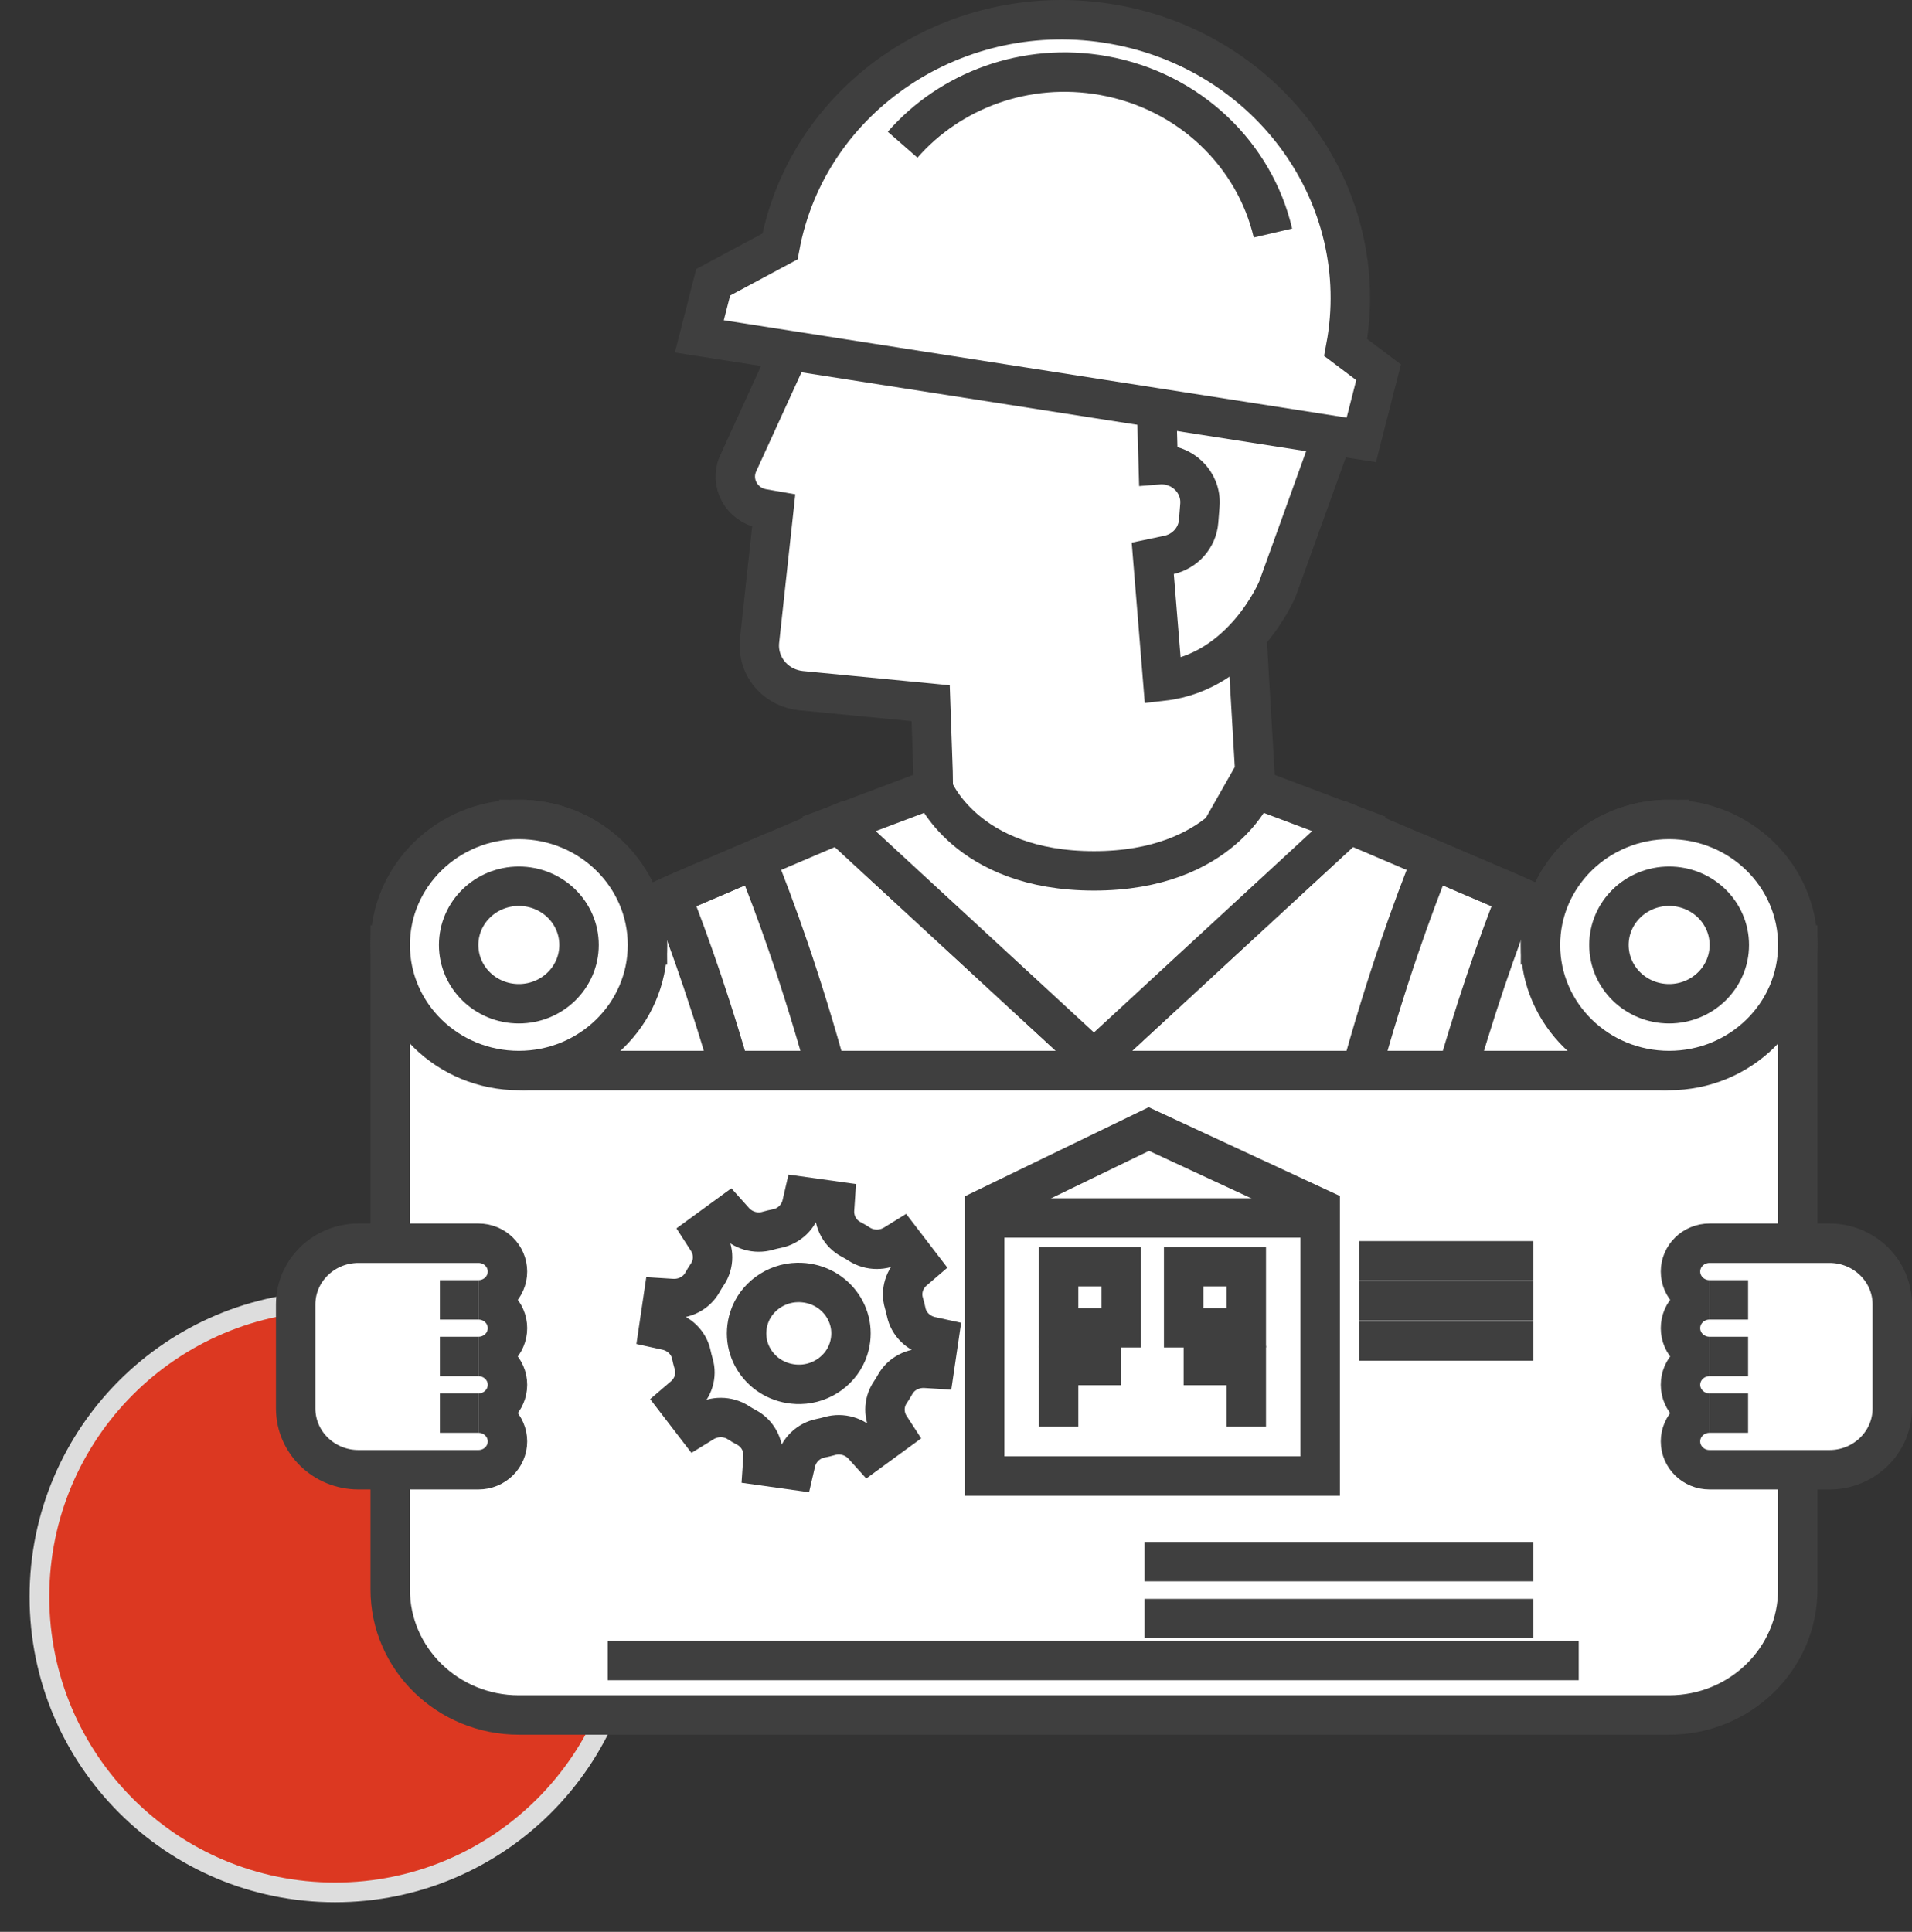
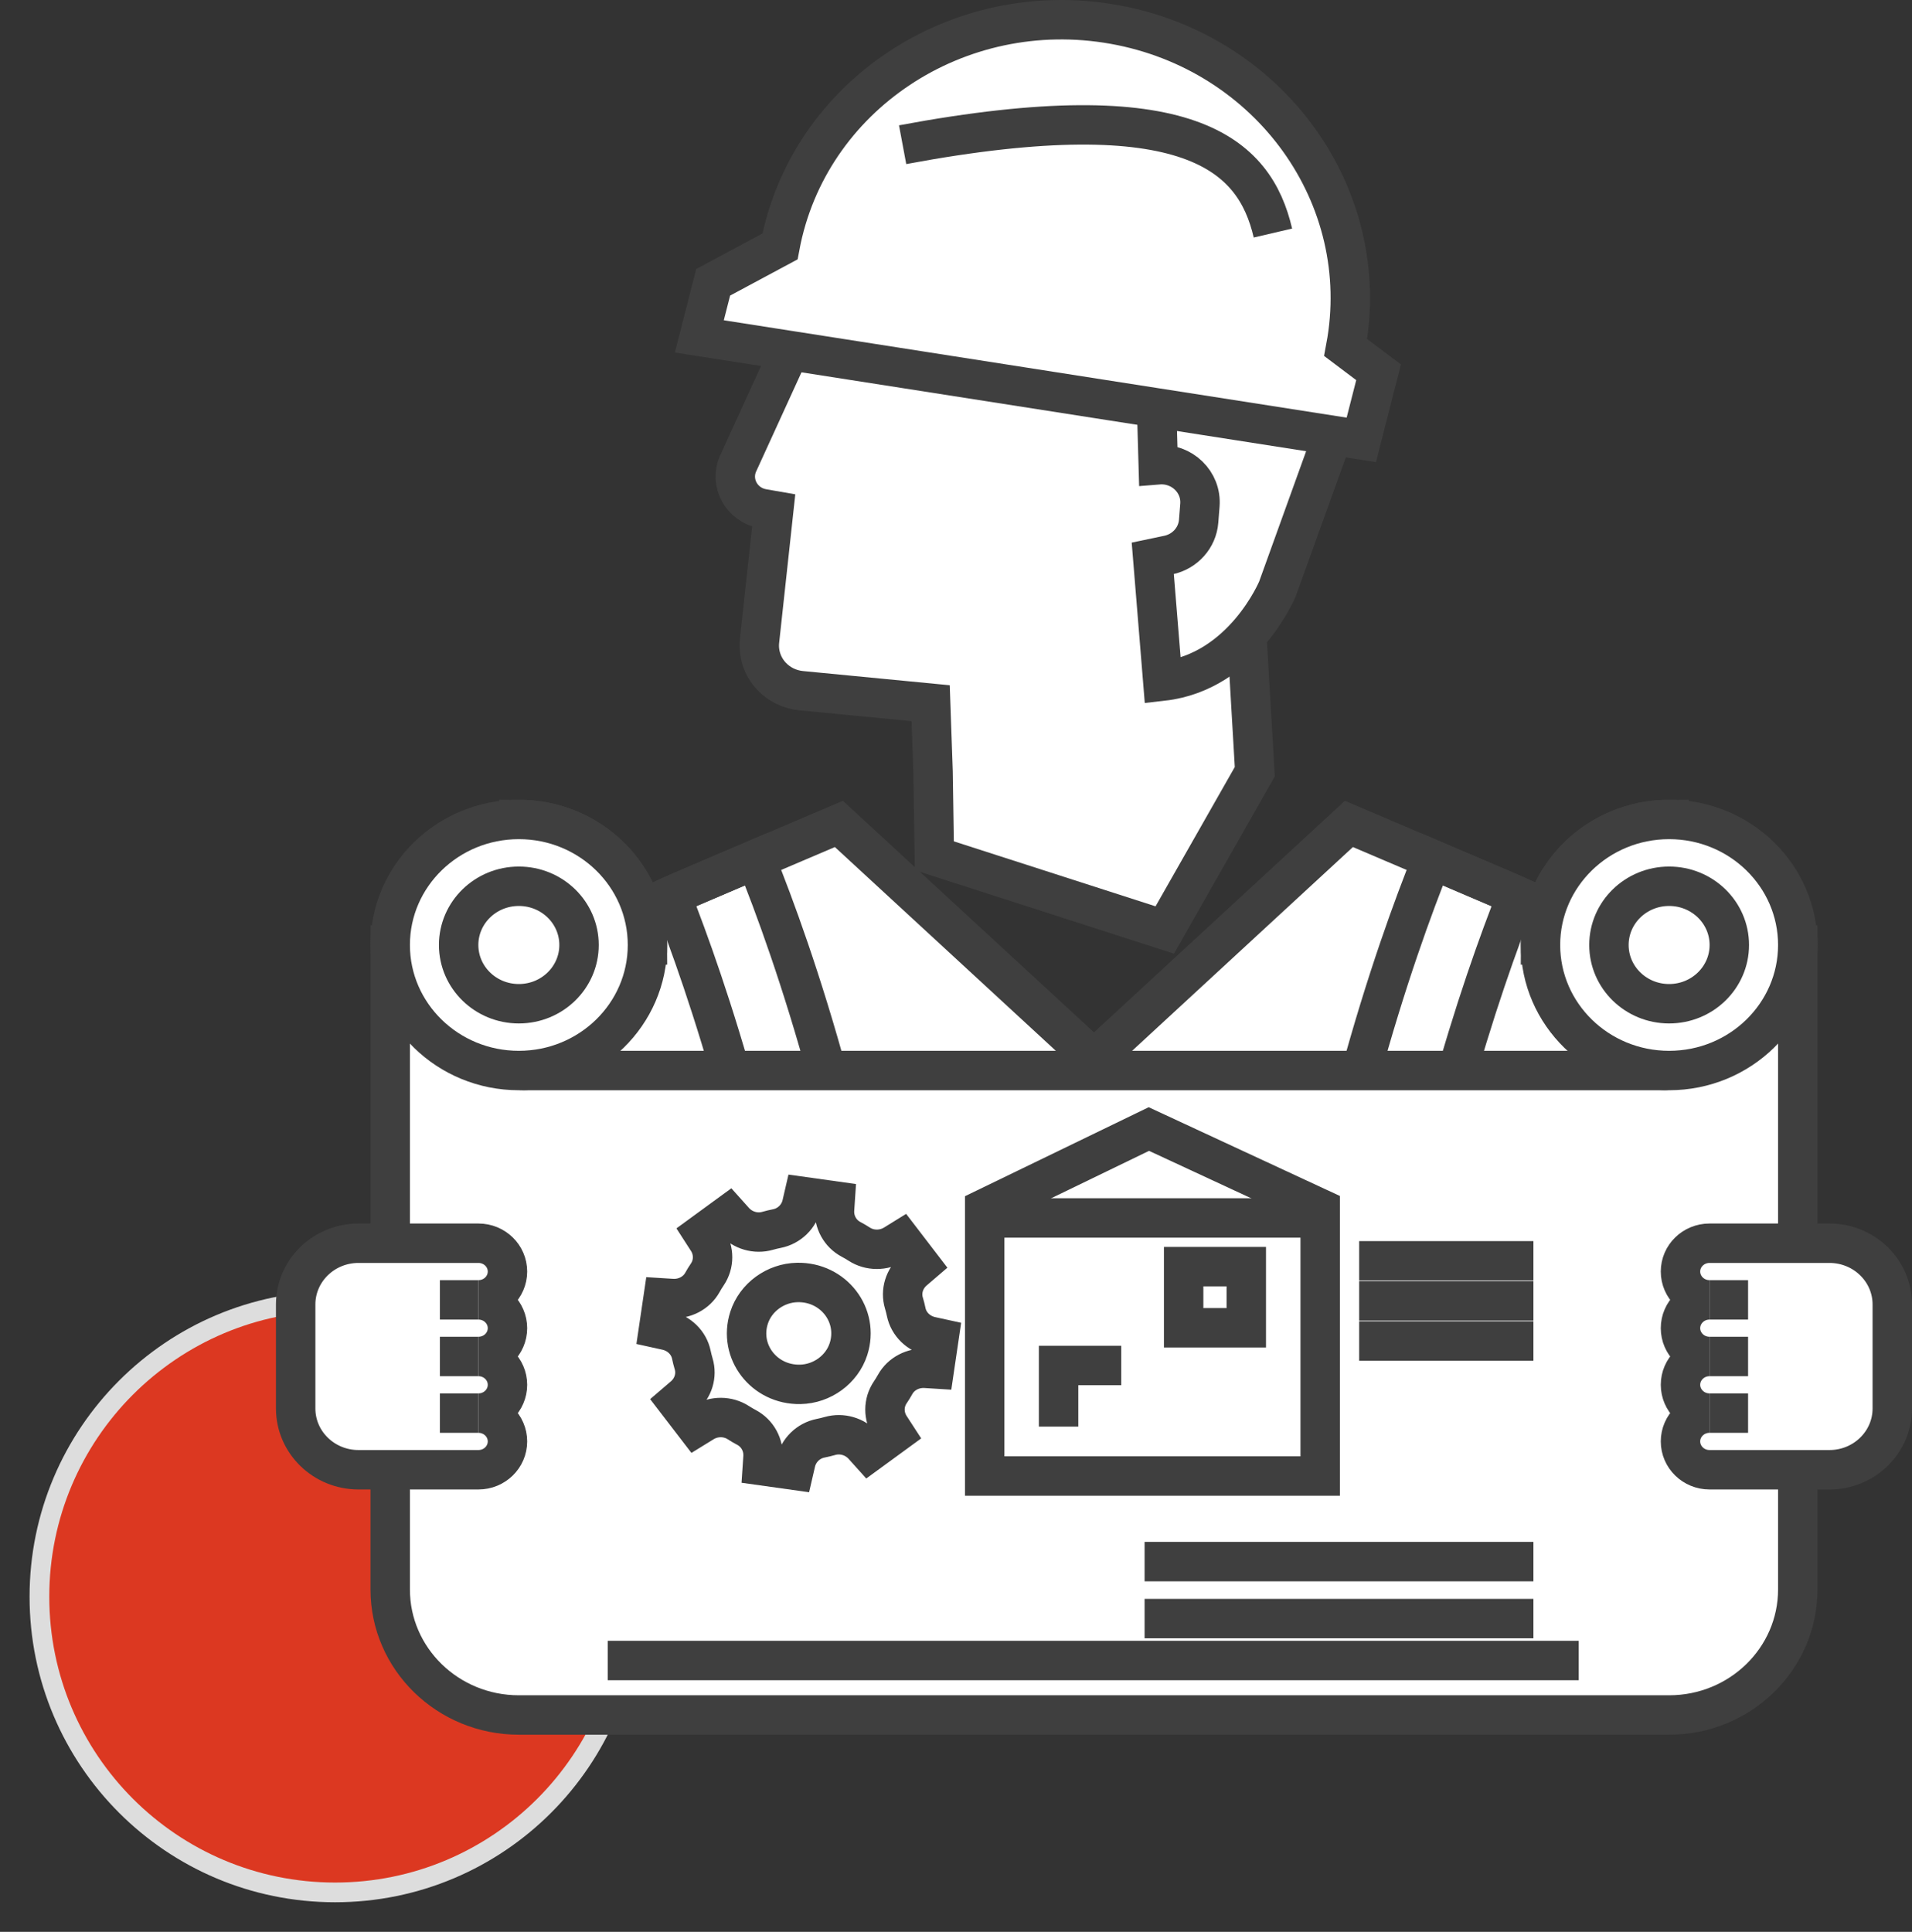
<svg xmlns="http://www.w3.org/2000/svg" id="Untitled-%u9801%u9762%201" viewBox="0 0 97 98" style="background-color:#ffffff00" version="1.1" xml:space="preserve" x="0px" y="0px" width="97px" height="98px">
  <rect x="0" y="0" width="97" height="98" fill="#333333" stroke="none" />
  <path id="%u6A62%u5713%u5F62" d="M 2 81 C 2 72.716 8.716 66 17 66 C 25.284 66 32 72.716 32 81 C 32 89.284 25.284 96 17 96 C 8.716 96 2 89.284 2 81 Z" stroke="#dddddd" stroke-width="1" fill="#dc3821" />
  <g>
    <g>
      <path d="M 67.515 22.075 L 64.812 29.012 L 63.165 30.706 L 63.659 39.147 L 59.091 47.178 L 47.402 43.413 L 47.336 39.147 L 47.214 35.673 L 40.641 35.037 C 40.062 34.981 39.525 34.718 39.133 34.298 L 39.133 34.298 C 38.681 33.813 38.463 33.162 38.533 32.51 L 39.251 25.901 L 38.699 25.805 C 37.616 25.615 37.003 24.484 37.451 23.504 L 41.174 15.361 C 41.174 15.361 53.801 14.334 67.515 22.075 Z" stroke="#3f3f3f" stroke-width="2" fill="#ffffff" />
      <path d="M 68.006 21.003 L 64.812 29.863 C 64.812 29.863 63.075 34.087 58.99 34.552 L 58.482 28.324 L 59.269 28.159 C 60.117 27.982 60.745 27.282 60.81 26.438 L 60.874 25.625 C 60.966 24.453 59.961 23.48 58.76 23.578 L 58.76 23.578 L 58.629 18.975 L 68.006 21.003 Z" stroke="#3f3f3f" stroke-width="2" fill="#ffffff" />
      <g>
        <path d="M 39.571 12.502 C 41.004 4.866 48.59 -0.177 56.514 1.238 C 64.44 2.654 69.703 9.992 68.269 17.629 L 69.938 18.885 L 69.062 22.315 L 35.479 17.065 L 36.18 14.321 L 39.571 12.502 Z" stroke="#3f3f3f" stroke-width="2" fill="#ffffff" />
-         <path d="M 45.792 7.341 C 48.197 4.588 52.029 3.128 55.974 3.832 C 60.369 4.617 63.656 7.866 64.578 11.822 L 64.578 11.822 " stroke="#3f3f3f" stroke-width="2" fill="#ffffff" />
+         <path d="M 45.792 7.341 C 60.369 4.617 63.656 7.866 64.578 11.822 L 64.578 11.822 " stroke="#3f3f3f" stroke-width="2" fill="#ffffff" />
      </g>
      <g>
        <g>
          <path d="M 55.5 53.731 L 55.5 72.847 L 21.901 72.847 L 26.96 53.795 C 27.942 50.109 30.542 47.053 34.048 45.437 L 34.413 45.273 L 38.341 43.594 L 42.558 41.797 L 55.5 53.731 Z" stroke="#3f3f3f" stroke-width="2" fill="#ffffff" />
          <path d="M 89.099 72.847 L 55.5 72.847 L 55.5 53.731 L 68.433 41.797 L 72.65 43.594 L 76.578 45.273 C 76.7 45.328 76.83 45.383 76.952 45.437 C 80.459 47.062 83.058 50.109 84.031 53.795 L 89.099 72.847 Z" stroke="#3f3f3f" stroke-width="2" fill="#ffffff" />
        </g>
-         <path d="M 63.659 39.998 C 63.659 39.998 62.026 44.179 55.498 44.179 C 48.969 44.179 47.336 39.998 47.336 39.998 L 42.559 41.799 L 55.498 53.735 L 68.436 41.799 L 63.659 39.998 Z" stroke="#3f3f3f" stroke-width="2" fill="#ffffff" />
        <g>
          <g>
            <path d="M 45.523 72.847 L 40.8 72.847 C 39.21 59.727 35.816 49.908 34.048 45.437 L 34.413 45.273 L 38.341 43.594 C 40.248 48.302 43.886 58.723 45.523 72.847 Z" stroke="#3f3f3f" stroke-width="2" fill="none" />
          </g>
          <g>
            <path d="M 76.952 45.437 C 75.175 49.908 71.781 59.727 70.2 72.847 L 65.478 72.847 C 67.115 58.723 70.753 48.302 72.65 43.594 L 76.578 45.273 C 76.7 45.328 76.83 45.383 76.952 45.437 Z" stroke="#3f3f3f" stroke-width="2" fill="none" />
          </g>
        </g>
      </g>
    </g>
    <g>
      <path d="M 91.205 47.938 L 91.205 80.632 C 91.205 84.148 88.283 87 84.678 87 L 26.322 87 C 22.718 87 19.796 84.148 19.796 80.632 L 19.796 47.938 L 26.322 47.938 L 26.322 54.104 C 26.322 54.216 26.415 54.307 26.529 54.307 L 84.471 54.307 C 84.585 54.307 84.678 54.216 84.678 54.104 L 84.678 47.938 L 91.205 47.938 Z" stroke="#3f3f3f" stroke-width="2" fill="#ffffff" />
      <path d="M 32.848 47.938 L 26.322 47.938 L 26.322 41.57 C 29.926 41.57 32.848 44.423 32.848 47.938 Z" stroke="#3f3f3f" stroke-width="2" fill="#ffffff" />
      <path d="M 84.678 41.57 L 84.678 47.938 L 78.152 47.938 C 78.152 44.423 81.075 41.57 84.678 41.57 Z" stroke="#3f3f3f" stroke-width="2" fill="#ffffff" />
      <g>
        <path d="M 91.205 47.938 C 91.205 51.455 88.282 54.307 84.678 54.307 C 81.075 54.307 78.152 51.455 78.152 47.938 C 78.152 44.423 81.075 41.57 84.678 41.57 C 88.282 41.57 91.205 44.423 91.205 47.938 Z" stroke="#3f3f3f" stroke-width="2" fill="#ffffff" />
        <path d="M 32.848 47.938 C 32.848 51.455 29.926 54.307 26.322 54.307 C 22.719 54.307 19.796 51.455 19.796 47.938 C 19.796 44.423 22.719 41.57 26.322 41.57 C 29.926 41.57 32.848 44.423 32.848 47.938 Z" stroke="#3f3f3f" stroke-width="2" fill="#ffffff" />
      </g>
    </g>
    <g>
      <path d="M 29.376 47.938 C 29.376 49.585 28.009 50.919 26.322 50.919 C 24.636 50.919 23.268 49.585 23.268 47.938 C 23.268 46.292 24.636 44.959 26.322 44.959 C 28.009 44.959 29.376 46.292 29.376 47.938 Z" stroke="#3f3f3f" stroke-width="2" fill="#ffffff" />
      <path d="M 87.732 47.938 C 87.732 49.585 86.364 50.919 84.678 50.919 C 82.992 50.919 81.625 49.585 81.625 47.938 C 81.625 46.292 82.992 44.959 84.678 44.959 C 86.364 44.959 87.732 46.292 87.732 47.938 Z" stroke="#3f3f3f" stroke-width="2" fill="#ffffff" />
    </g>
    <g>
      <g>
        <path d="M 25.745 67.377 C 25.745 66.584 25.086 65.941 24.273 65.941 C 25.086 65.941 25.745 65.297 25.745 64.504 C 25.745 63.71 25.086 63.068 24.273 63.068 L 18.186 63.068 C 16.427 63.068 15 64.46 15 66.177 L 15 71.45 C 15 73.167 16.427 74.559 18.186 74.559 L 24.273 74.559 C 25.086 74.559 25.745 73.916 25.745 73.122 C 25.745 72.329 25.086 71.686 24.273 71.686 C 25.086 71.686 25.745 71.043 25.745 70.249 C 25.745 69.457 25.086 68.813 24.273 68.813 C 25.086 68.813 25.745 68.17 25.745 67.377 Z" stroke="#3f3f3f" stroke-width="2" fill="#ffffff" />
        <path d="M 24.273 65.941 L 22.316 65.941 L 22.316 65.941 " stroke="#3f3f3f" stroke-width="2" fill="none" />
        <path d="M 24.273 68.813 L 22.316 68.813 L 22.316 68.813 " stroke="#3f3f3f" stroke-width="2" fill="none" />
        <path d="M 24.273 71.686 L 22.316 71.686 L 22.316 71.686 " stroke="#3f3f3f" stroke-width="2" fill="none" />
      </g>
      <g>
        <path d="M 85.255 70.249 C 85.255 71.043 85.915 71.686 86.727 71.686 C 85.915 71.686 85.255 72.329 85.255 73.122 C 85.255 73.916 85.915 74.559 86.727 74.559 L 92.814 74.559 C 94.573 74.559 96 73.167 96 71.45 L 96 66.177 C 96 64.46 94.573 63.068 92.814 63.068 L 86.727 63.068 C 85.915 63.068 85.255 63.71 85.255 64.504 C 85.255 65.297 85.915 65.941 86.727 65.941 C 85.915 65.941 85.255 66.584 85.255 67.377 C 85.255 68.17 85.915 68.813 86.727 68.813 C 85.915 68.813 85.255 69.457 85.255 70.249 Z" stroke="#3f3f3f" stroke-width="2" fill="#ffffff" />
        <path d="M 86.727 71.686 L 88.684 71.686 L 88.684 71.686 " stroke="#3f3f3f" stroke-width="2" fill="none" />
        <path d="M 86.727 68.813 L 88.684 68.813 L 88.684 68.813 " stroke="#3f3f3f" stroke-width="2" fill="none" />
        <path d="M 86.727 65.941 L 88.684 65.941 L 88.684 65.941 " stroke="#3f3f3f" stroke-width="2" fill="none" />
      </g>
    </g>
    <g>
      <path d="M 47.406 69.442 L 47.636 67.882 L 47.228 67.793 C 46.6 67.654 46.102 67.176 45.974 66.56 C 45.942 66.406 45.903 66.252 45.858 66.102 C 45.678 65.507 45.881 64.864 46.358 64.454 L 46.694 64.166 L 45.727 62.905 L 45.373 63.124 C 44.827 63.46 44.128 63.462 43.589 63.114 C 43.455 63.027 43.317 62.947 43.174 62.871 C 42.617 62.576 42.298 61.98 42.339 61.362 L 42.368 60.927 L 40.769 60.703 L 40.677 61.101 C 40.536 61.714 40.046 62.2 39.415 62.325 C 39.256 62.356 39.099 62.393 38.945 62.438 C 38.335 62.614 37.676 62.416 37.256 61.95 L 36.962 61.622 L 35.669 62.566 L 35.892 62.912 C 36.238 63.444 36.239 64.126 35.883 64.652 C 35.794 64.782 35.711 64.918 35.634 65.057 C 35.332 65.601 34.721 65.912 34.088 65.872 L 33.642 65.844 L 33.412 67.403 L 33.82 67.493 C 34.448 67.631 34.947 68.109 35.074 68.725 C 35.106 68.88 35.145 69.033 35.19 69.184 C 35.37 69.779 35.167 70.421 34.69 70.831 L 34.354 71.119 L 35.322 72.38 L 35.676 72.162 C 36.221 71.825 36.921 71.824 37.459 72.171 C 37.593 72.258 37.731 72.339 37.874 72.414 C 38.431 72.71 38.75 73.306 38.709 73.923 L 38.68 74.358 L 40.279 74.582 L 40.371 74.184 C 40.512 73.571 41.003 73.085 41.633 72.961 C 41.792 72.929 41.949 72.891 42.104 72.847 C 42.713 72.672 43.372 72.87 43.792 73.335 L 44.087 73.663 L 45.38 72.719 L 45.156 72.374 C 44.81 71.841 44.809 71.159 45.165 70.634 C 45.254 70.502 45.337 70.368 45.414 70.229 C 45.716 69.685 46.327 69.374 46.96 69.414 L 47.406 69.442 ZM 40.596 70.228 C 38.76 70.263 37.451 68.557 38.003 66.847 C 38.337 65.812 39.34 65.08 40.452 65.059 C 42.288 65.023 43.597 66.729 43.045 68.439 C 42.711 69.474 41.709 70.206 40.596 70.228 Z" stroke="#3f3f3f" stroke-width="2" fill="#ffffff" />
      <path d="M 66.976 74.878 L 49.956 74.878 L 49.956 61.309 L 58.285 57.275 L 66.976 61.309 L 66.976 74.878 Z" stroke="#3f3f3f" stroke-width="2" fill="#ffffff" />
      <g>
-         <path d="M 56.882 67.357 L 53.704 67.357 L 53.704 64.256 L 56.882 64.256 L 56.882 67.357 Z" stroke="#3f3f3f" stroke-width="2" fill="#ffffff" />
        <path d="M 63.227 67.357 L 60.049 67.357 L 60.049 64.256 L 63.227 64.256 L 63.227 67.357 Z" stroke="#3f3f3f" stroke-width="2" fill="#ffffff" />
      </g>
      <g>
        <path d="M 53.704 72.371 L 53.704 69.27 L 56.882 69.27 L 56.882 69.27 " stroke="#3f3f3f" stroke-width="2" fill="#ffffff" />
-         <path d="M 60.049 69.27 L 63.227 69.27 L 63.227 72.371 L 63.227 72.371 " stroke="#3f3f3f" stroke-width="2" fill="#ffffff" />
      </g>
      <path d="M 68.954 61.925 L 68.954 61.925 Z" stroke="#3f3f3f" stroke-width="2" fill="none" />
      <path d="M 68.954 63.96 L 77.794 63.96 L 77.794 63.96 " stroke="#3f3f3f" stroke-width="2" fill="none" />
      <path d="M 68.954 65.994 L 77.794 65.994 L 77.794 65.994 " stroke="#3f3f3f" stroke-width="2" fill="none" />
      <path d="M 68.954 68.029 L 77.794 68.029 L 77.794 68.029 " stroke="#3f3f3f" stroke-width="2" fill="none" />
      <path d="M 77.794 77.294 L 77.794 77.294 Z" stroke="#3f3f3f" stroke-width="2" fill="none" />
      <path d="M 58.068 77.294 L 58.068 77.294 Z" stroke="#3f3f3f" stroke-width="2" fill="none" />
      <path d="M 58.068 79.219 L 77.794 79.219 L 77.794 79.219 " stroke="#3f3f3f" stroke-width="2" fill="none" />
      <path d="M 30.831 84.236 L 80.092 84.236 L 80.092 84.236 " stroke="#3f3f3f" stroke-width="2" fill="none" />
      <path d="M 77.794 80.665 L 77.794 80.665 Z" stroke="#3f3f3f" stroke-width="2" fill="none" />
      <path d="M 58.068 80.665 L 58.068 80.665 Z" stroke="#3f3f3f" stroke-width="2" fill="none" />
      <path d="M 58.068 82.11 L 77.794 82.11 L 77.794 82.11 " stroke="#3f3f3f" stroke-width="2" fill="none" />
      <path d="M 49.811 61.786 L 66.984 61.786 L 66.984 61.786 " stroke="#3f3f3f" stroke-width="2" fill="none" />
    </g>
  </g>
</svg>